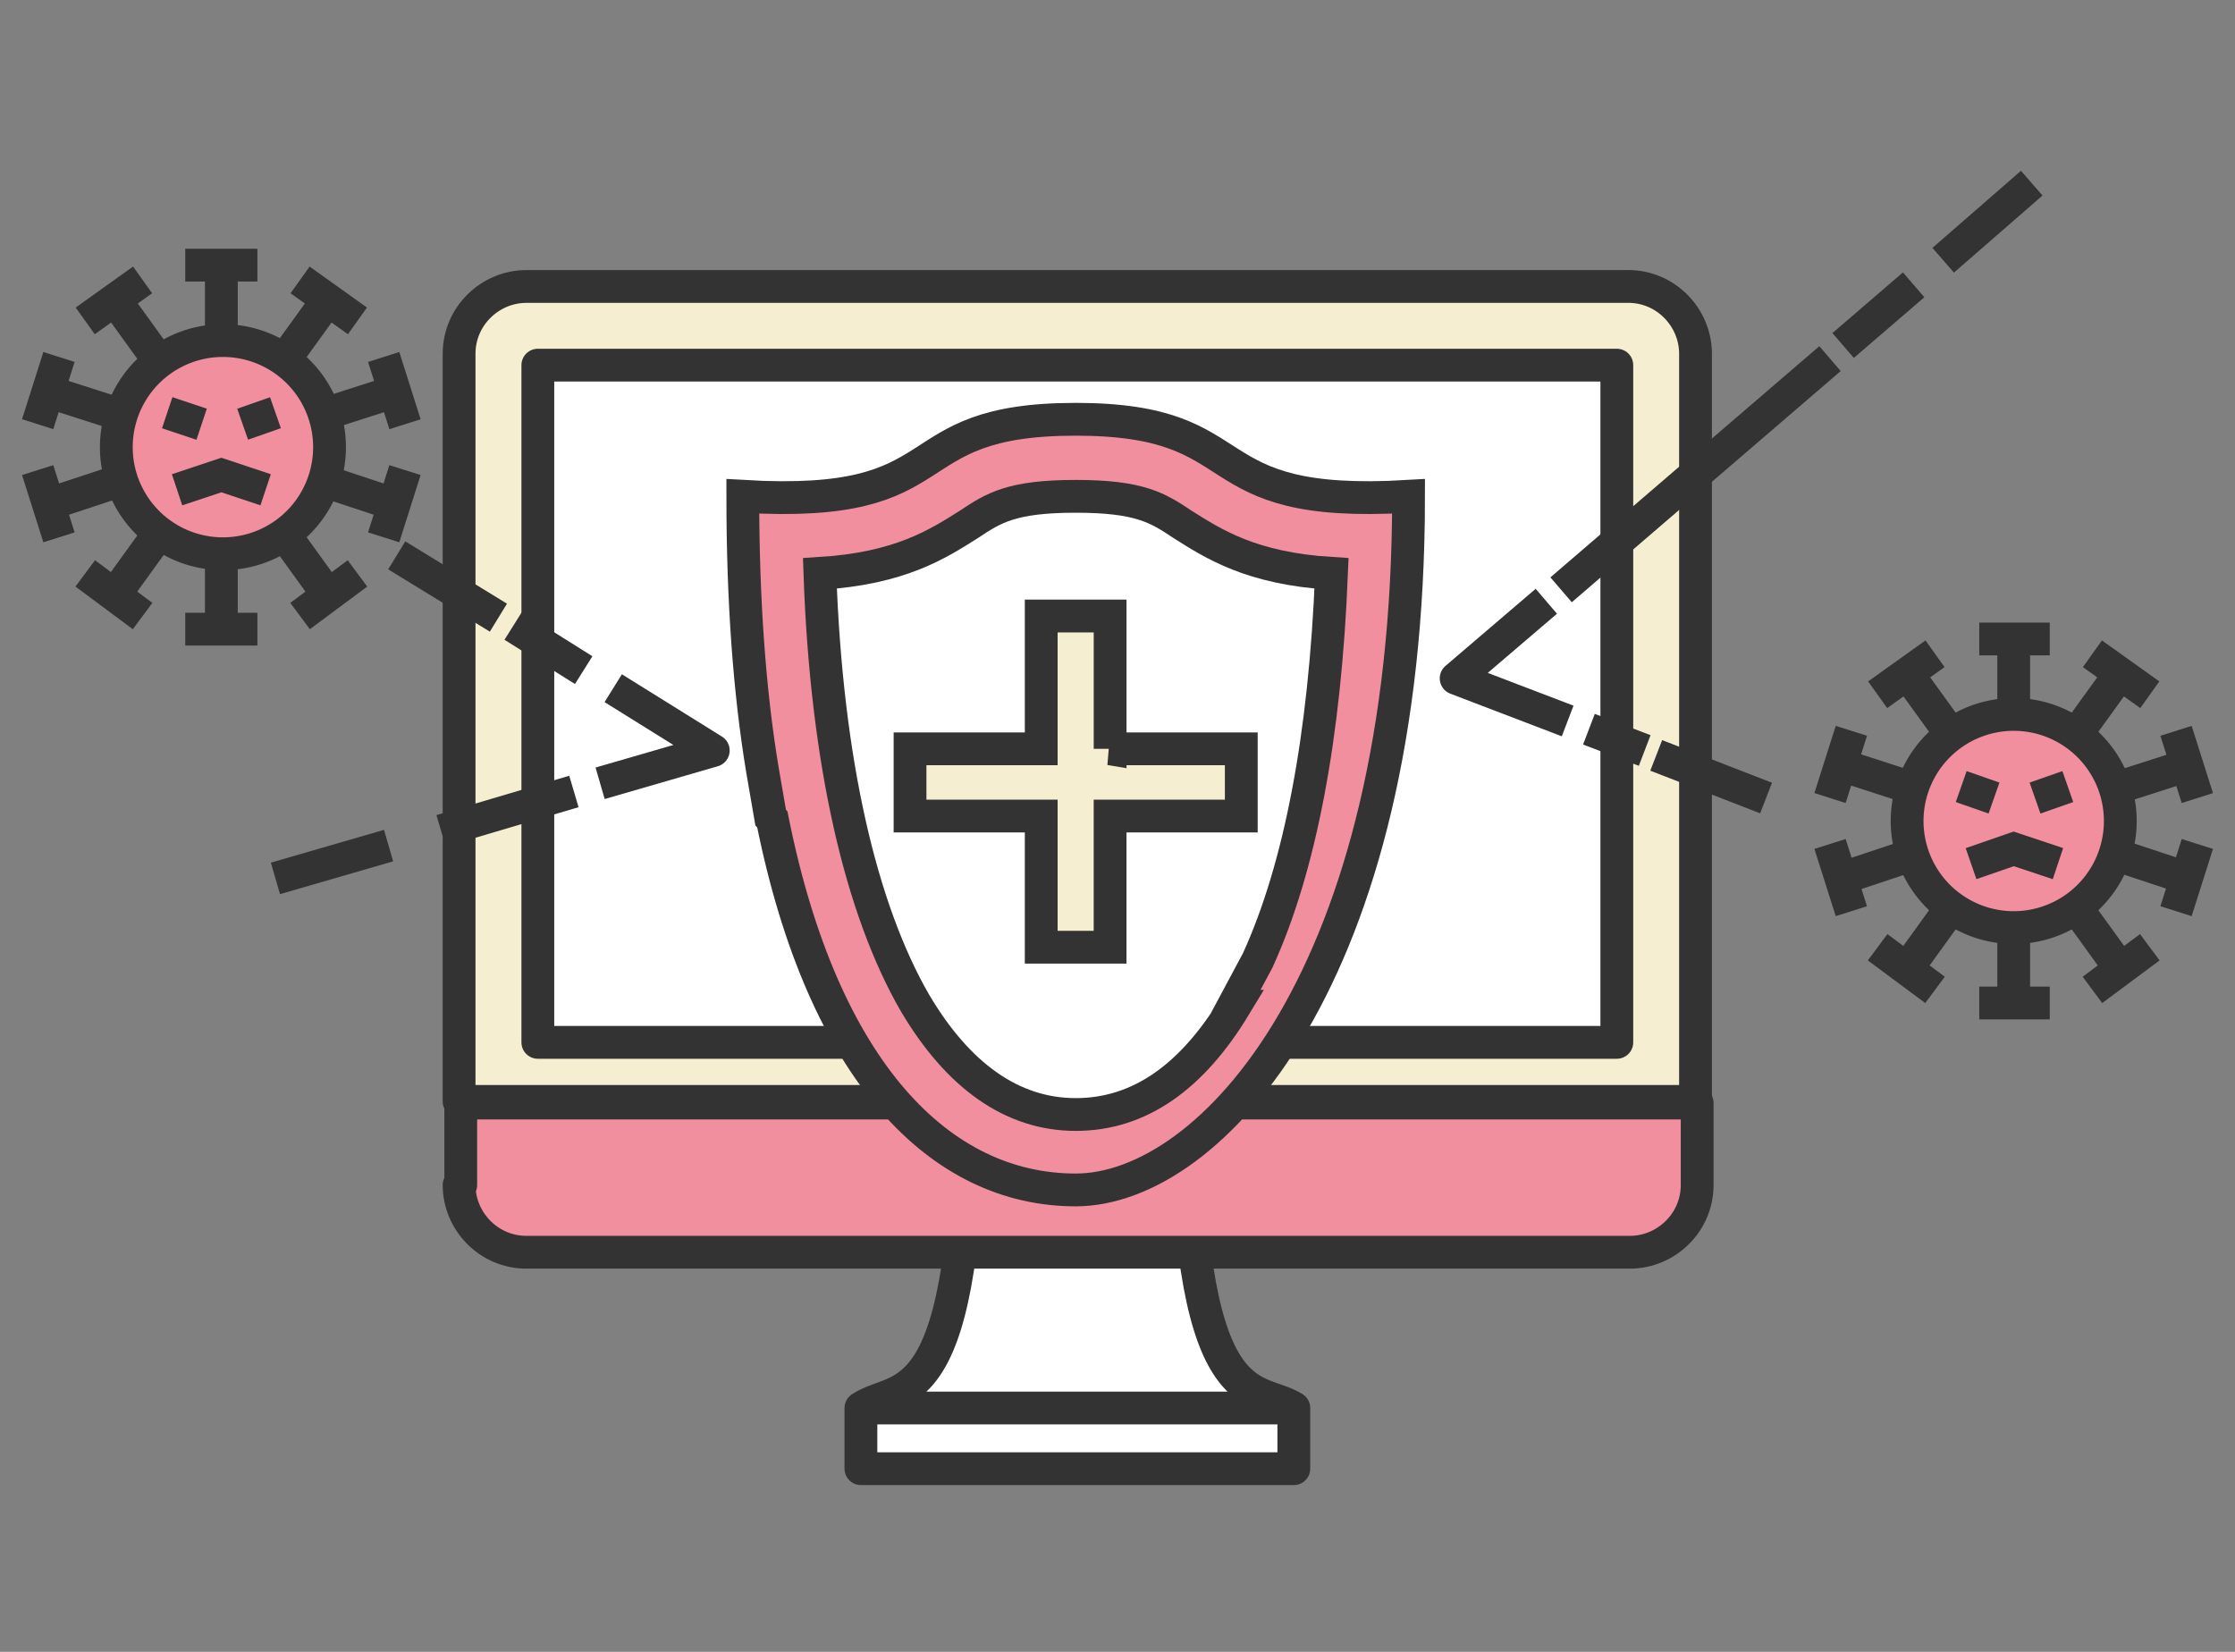
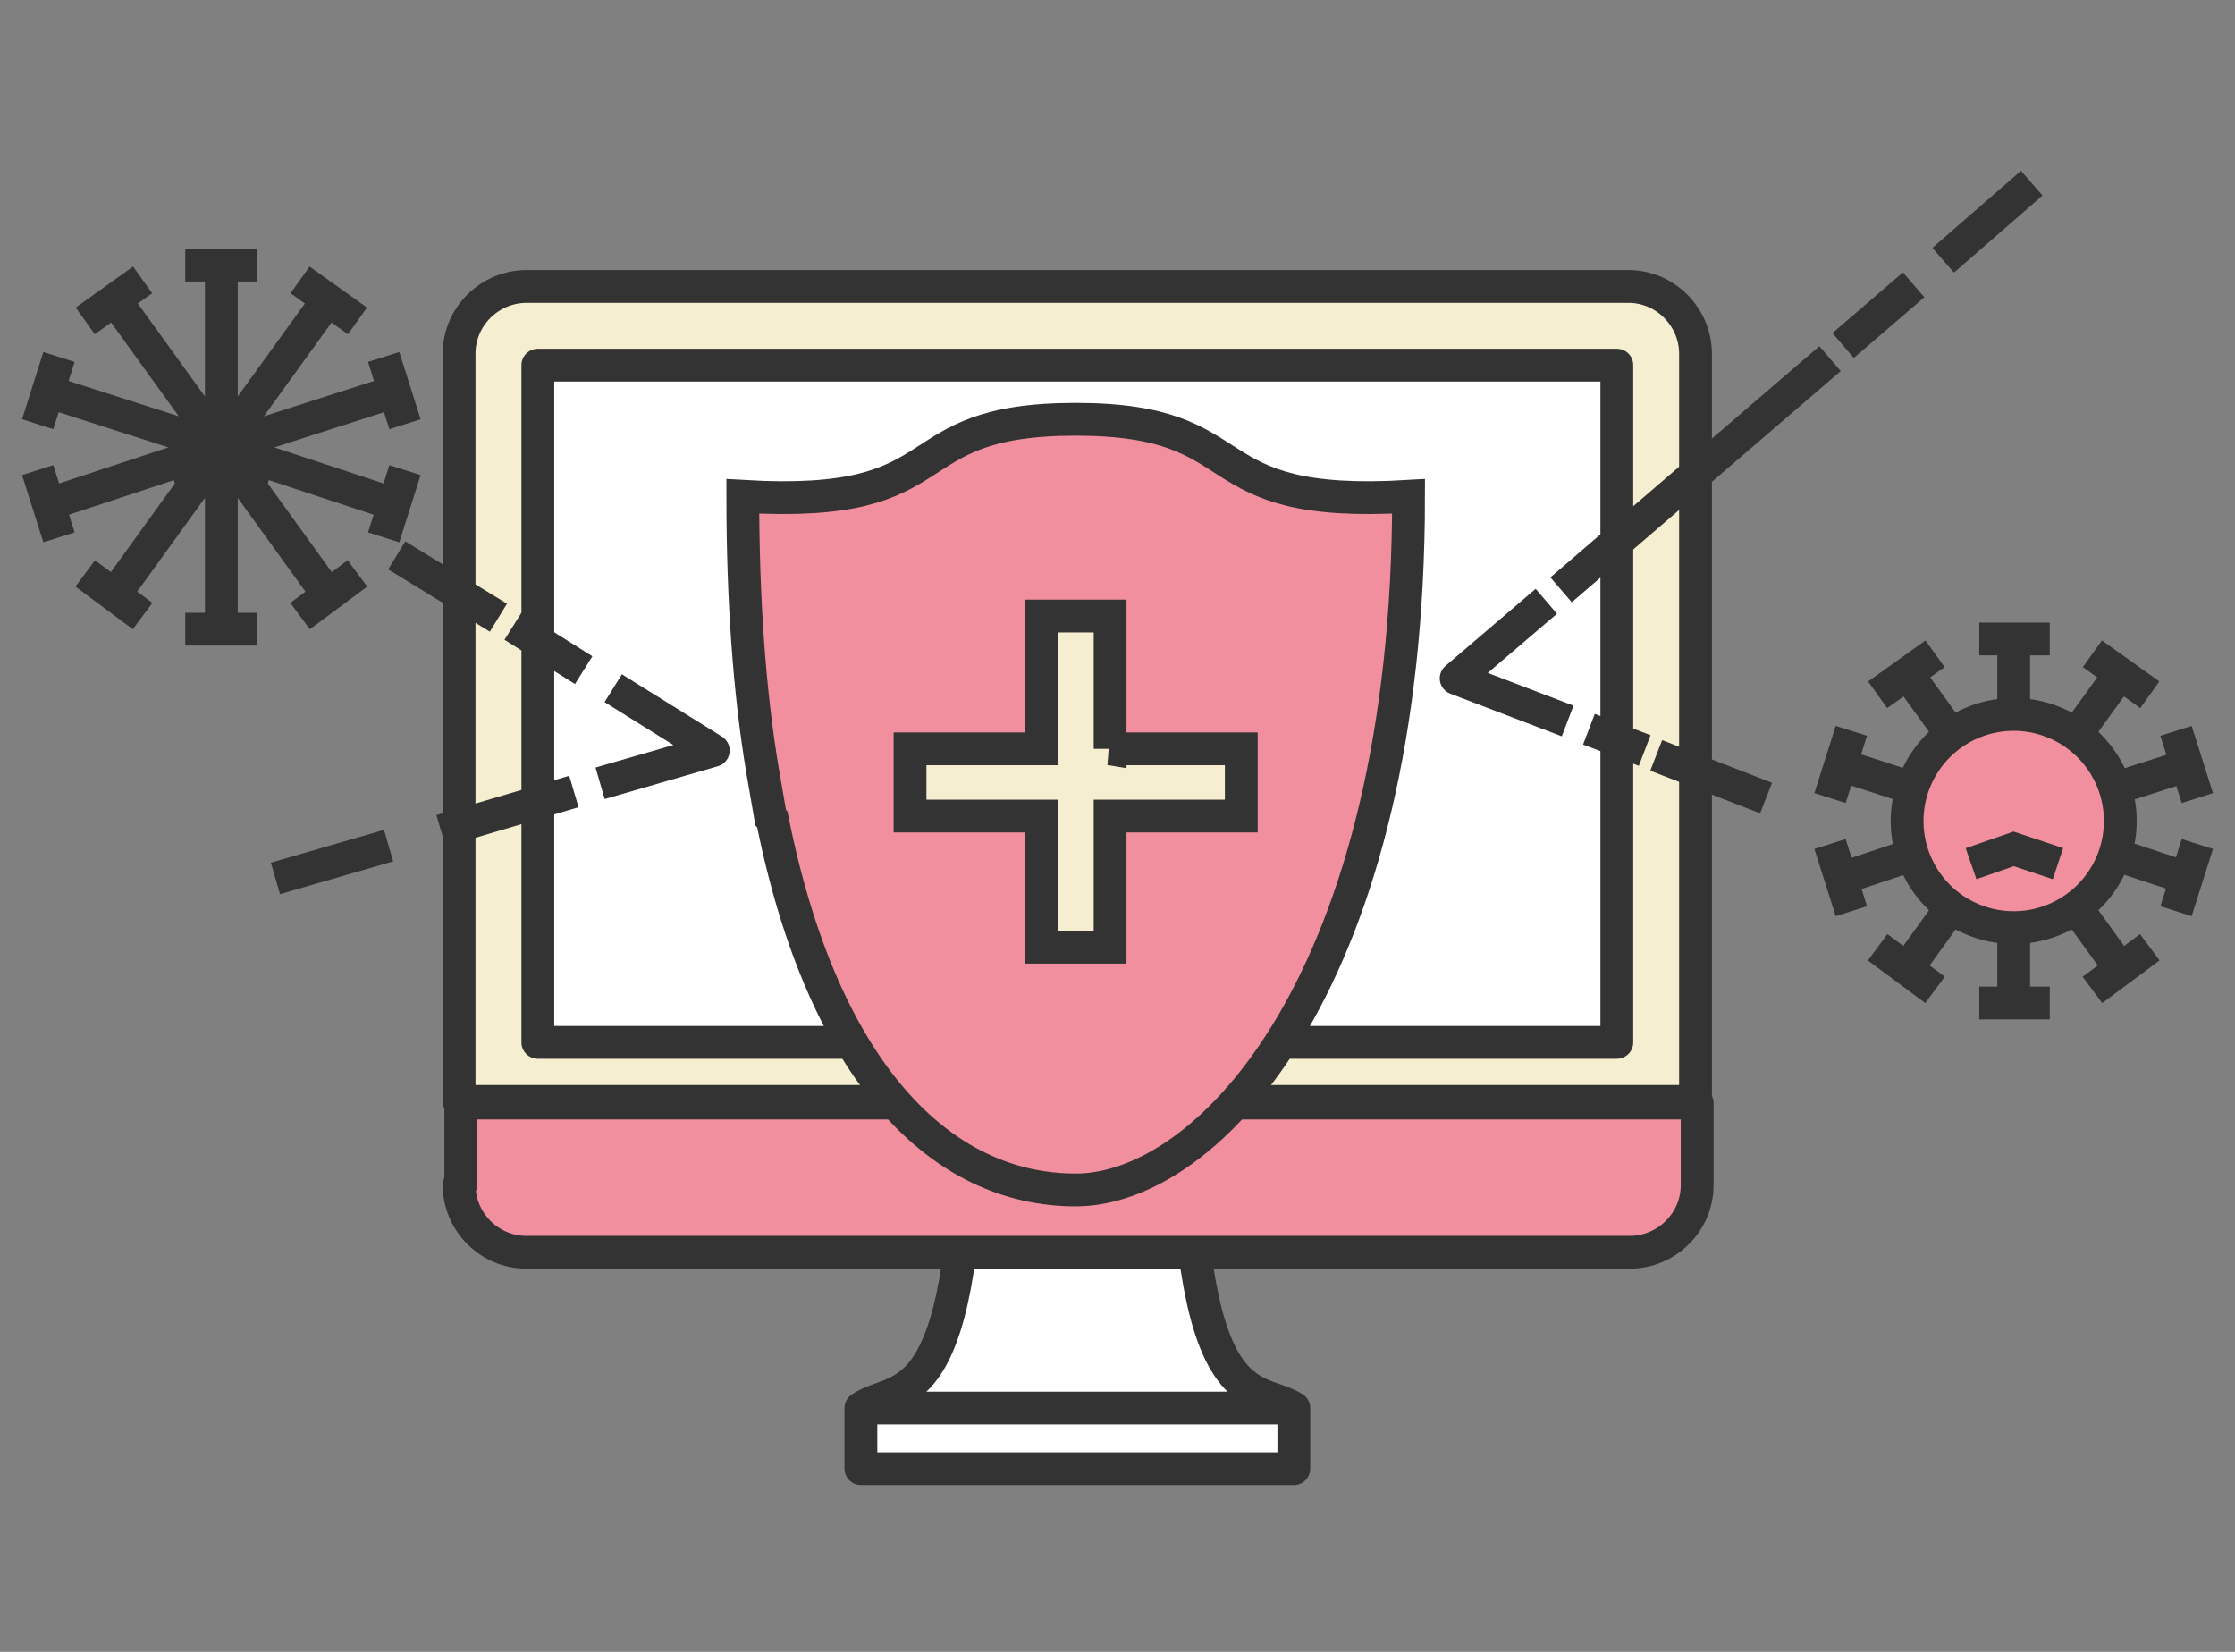
<svg xmlns="http://www.w3.org/2000/svg" width="92" height="68" fill="none">
  <rect width="100%" height="100%" fill="#808080" stroke="none" />
  <path d="M48.803 44.125c0 14.377 2.835 12.825 4.455 13.837h-17.82c1.62-1.08 4.454.54 4.454-13.837h8.911Zm4.455 13.837h-17.82v2.498h17.82v-2.498Z" fill="#fff" stroke="#333" stroke-width="1.35" stroke-linejoin="round" />
  <path d="M67.093 11.793H21.666c-1.485 0-2.768 1.215-2.768 2.767v30.78h50.895V14.56c0-1.485-1.215-2.768-2.767-2.768h.067Z" fill="#F6EED0" stroke="#333" stroke-width="1.35" stroke-linejoin="round" />
  <path d="M18.898 48.783c0 1.485 1.215 2.767 2.768 2.767h45.427c1.485 0 2.768-1.215 2.768-2.767v-3.375H18.966v3.375h-.068Z" fill="#F18F9E" stroke="#333" stroke-width="1.35" stroke-linejoin="round" />
  <path d="M66.554 15.032H22.139V42.91h44.415V15.032Z" fill="#fff" stroke="#333" stroke-width="1.35" stroke-linejoin="round" />
  <path d="M31.791 33.73c2.093 10.462 6.953 15.255 12.488 15.255 5.535 0 13.702-8.775 13.702-28.553-8.977.54-6.142-3.172-13.702-3.172s-4.658 3.712-13.703 3.172c0 4.253.27 8.033.81 11.273l.338 1.957.067.068Z" fill="#F18F9E" stroke="#333" stroke-width="1.35" stroke-miterlimit="10" />
-   <path d="M50.828 41.425c-1.756 2.902-3.916 4.455-6.548 4.455-2.633 0-4.86-1.62-6.615-4.59-2.227-3.848-3.645-9.923-3.915-17.685 3.307-.203 4.86-1.215 6.142-2.025 1.013-.675 1.755-1.148 4.388-1.148s3.375.473 4.387 1.148c1.283.81 2.835 1.822 6.143 2.025-.27 6.682-1.282 12.082-3.038 15.93l-1.012 1.89h.068Z" fill="#fff" stroke="#333" stroke-width="1.35" stroke-miterlimit="10" />
  <path d="M45.696 30.827v-5.468H42.86v5.468h-5.4v2.767h5.4v5.4h2.835v-5.4h5.4v-2.767h-5.4Z" fill="#F6EED0" stroke="#333" stroke-width="1.35" stroke-miterlimit="10" />
  <path d="M7.625 10.915h2.97M3.508 13.21l2.362-1.688m-4.32 5.94.878-2.767m0 7.425-.877-2.768M5.87 25.36l-2.362-1.755m7.087 2.295h-2.97m7.089-2.295-2.362 1.755m4.318-6.008-.877 2.768m0-7.425.878 2.768m-4.319-5.94 2.362 1.687m-5.603 5.197v-7.492m-.001 7.492-4.387-6.075m4.387 6.075-7.155-2.295m7.155 2.296L1.955 20.77m7.155-2.362-4.387 6.075m4.388-6.075V25.9m0-7.492 4.388 6.075m-4.388-6.075 7.155 2.362m-7.155-2.363 7.155-2.295m-7.155 2.295 4.388-6.075" stroke="#333" stroke-width="1.35" stroke-miterlimit="10" />
-   <path d="M9.11 22.795a4.388 4.388 0 1 0 0-8.775 4.388 4.388 0 0 0 0 8.775Z" fill="#F18F9E" stroke="#333" stroke-width="1.35" stroke-miterlimit="10" />
-   <path d="m6.883 16.99 1.417.473m3.038-.473-1.35.473" stroke="#333" stroke-width="1.35" stroke-miterlimit="10" />
  <path d="m10.934 20.163-1.822-.608-1.823.608" fill="#fff" />
  <path d="m10.934 20.163-1.822-.608-1.823.608m74.184 6.142h2.902M77.29 28.6l2.362-1.687m-4.322 5.939.878-2.767m0 7.425-.878-2.767m4.322 6.007-2.363-1.755m7.086 2.295h-2.902m7.02-2.295-2.362 1.755m4.319-6.007-.878 2.767m0-7.425.878 2.768m-4.32-5.94 2.363 1.687m-5.603 5.198v-7.493m.001 7.493-4.387-6.075m4.386 6.074-7.087-2.295m7.087 2.296-7.087 2.362m7.088-2.362-4.387 6.075m4.386-6.075v7.492m0-7.492 4.388 6.075m-4.388-6.075 7.156 2.362m-7.156-2.363 7.156-2.295m-7.156 2.296 4.388-6.075" stroke="#333" stroke-width="1.35" stroke-miterlimit="10" />
  <path d="M82.891 38.185a4.387 4.387 0 1 0 0-8.775 4.387 4.387 0 0 0 0 8.775Z" fill="#F18F9E" stroke="#333" stroke-width="1.35" stroke-miterlimit="10" />
-   <path d="m80.73 32.38 1.35.473m3.038-.473-1.35.473" stroke="#333" stroke-width="1.35" stroke-miterlimit="10" />
-   <path d="m84.712 35.553-1.822-.608-1.755.608" fill="#fff" />
  <path d="m84.712 35.553-1.822-.608-1.755.608" stroke="#333" stroke-width="1.35" stroke-miterlimit="10" />
  <path d="m83.633 7.54-3.645 3.173m-1.216 1.012-2.903 2.498m-.539.54L64.26 24.28m-.608.472-3.712 3.173 4.59 1.755m.876.338 2.295.877m.475.202 4.522 1.755m-61.36 3.308 4.657-1.35m2.161-.608 5.468-1.62m1.079-.337 4.658-1.35-4.118-2.565m-1.216-.743-2.902-1.822m-.608-.338-4.185-2.565" stroke="#333" stroke-width="1.35" stroke-linejoin="round" />
</svg>